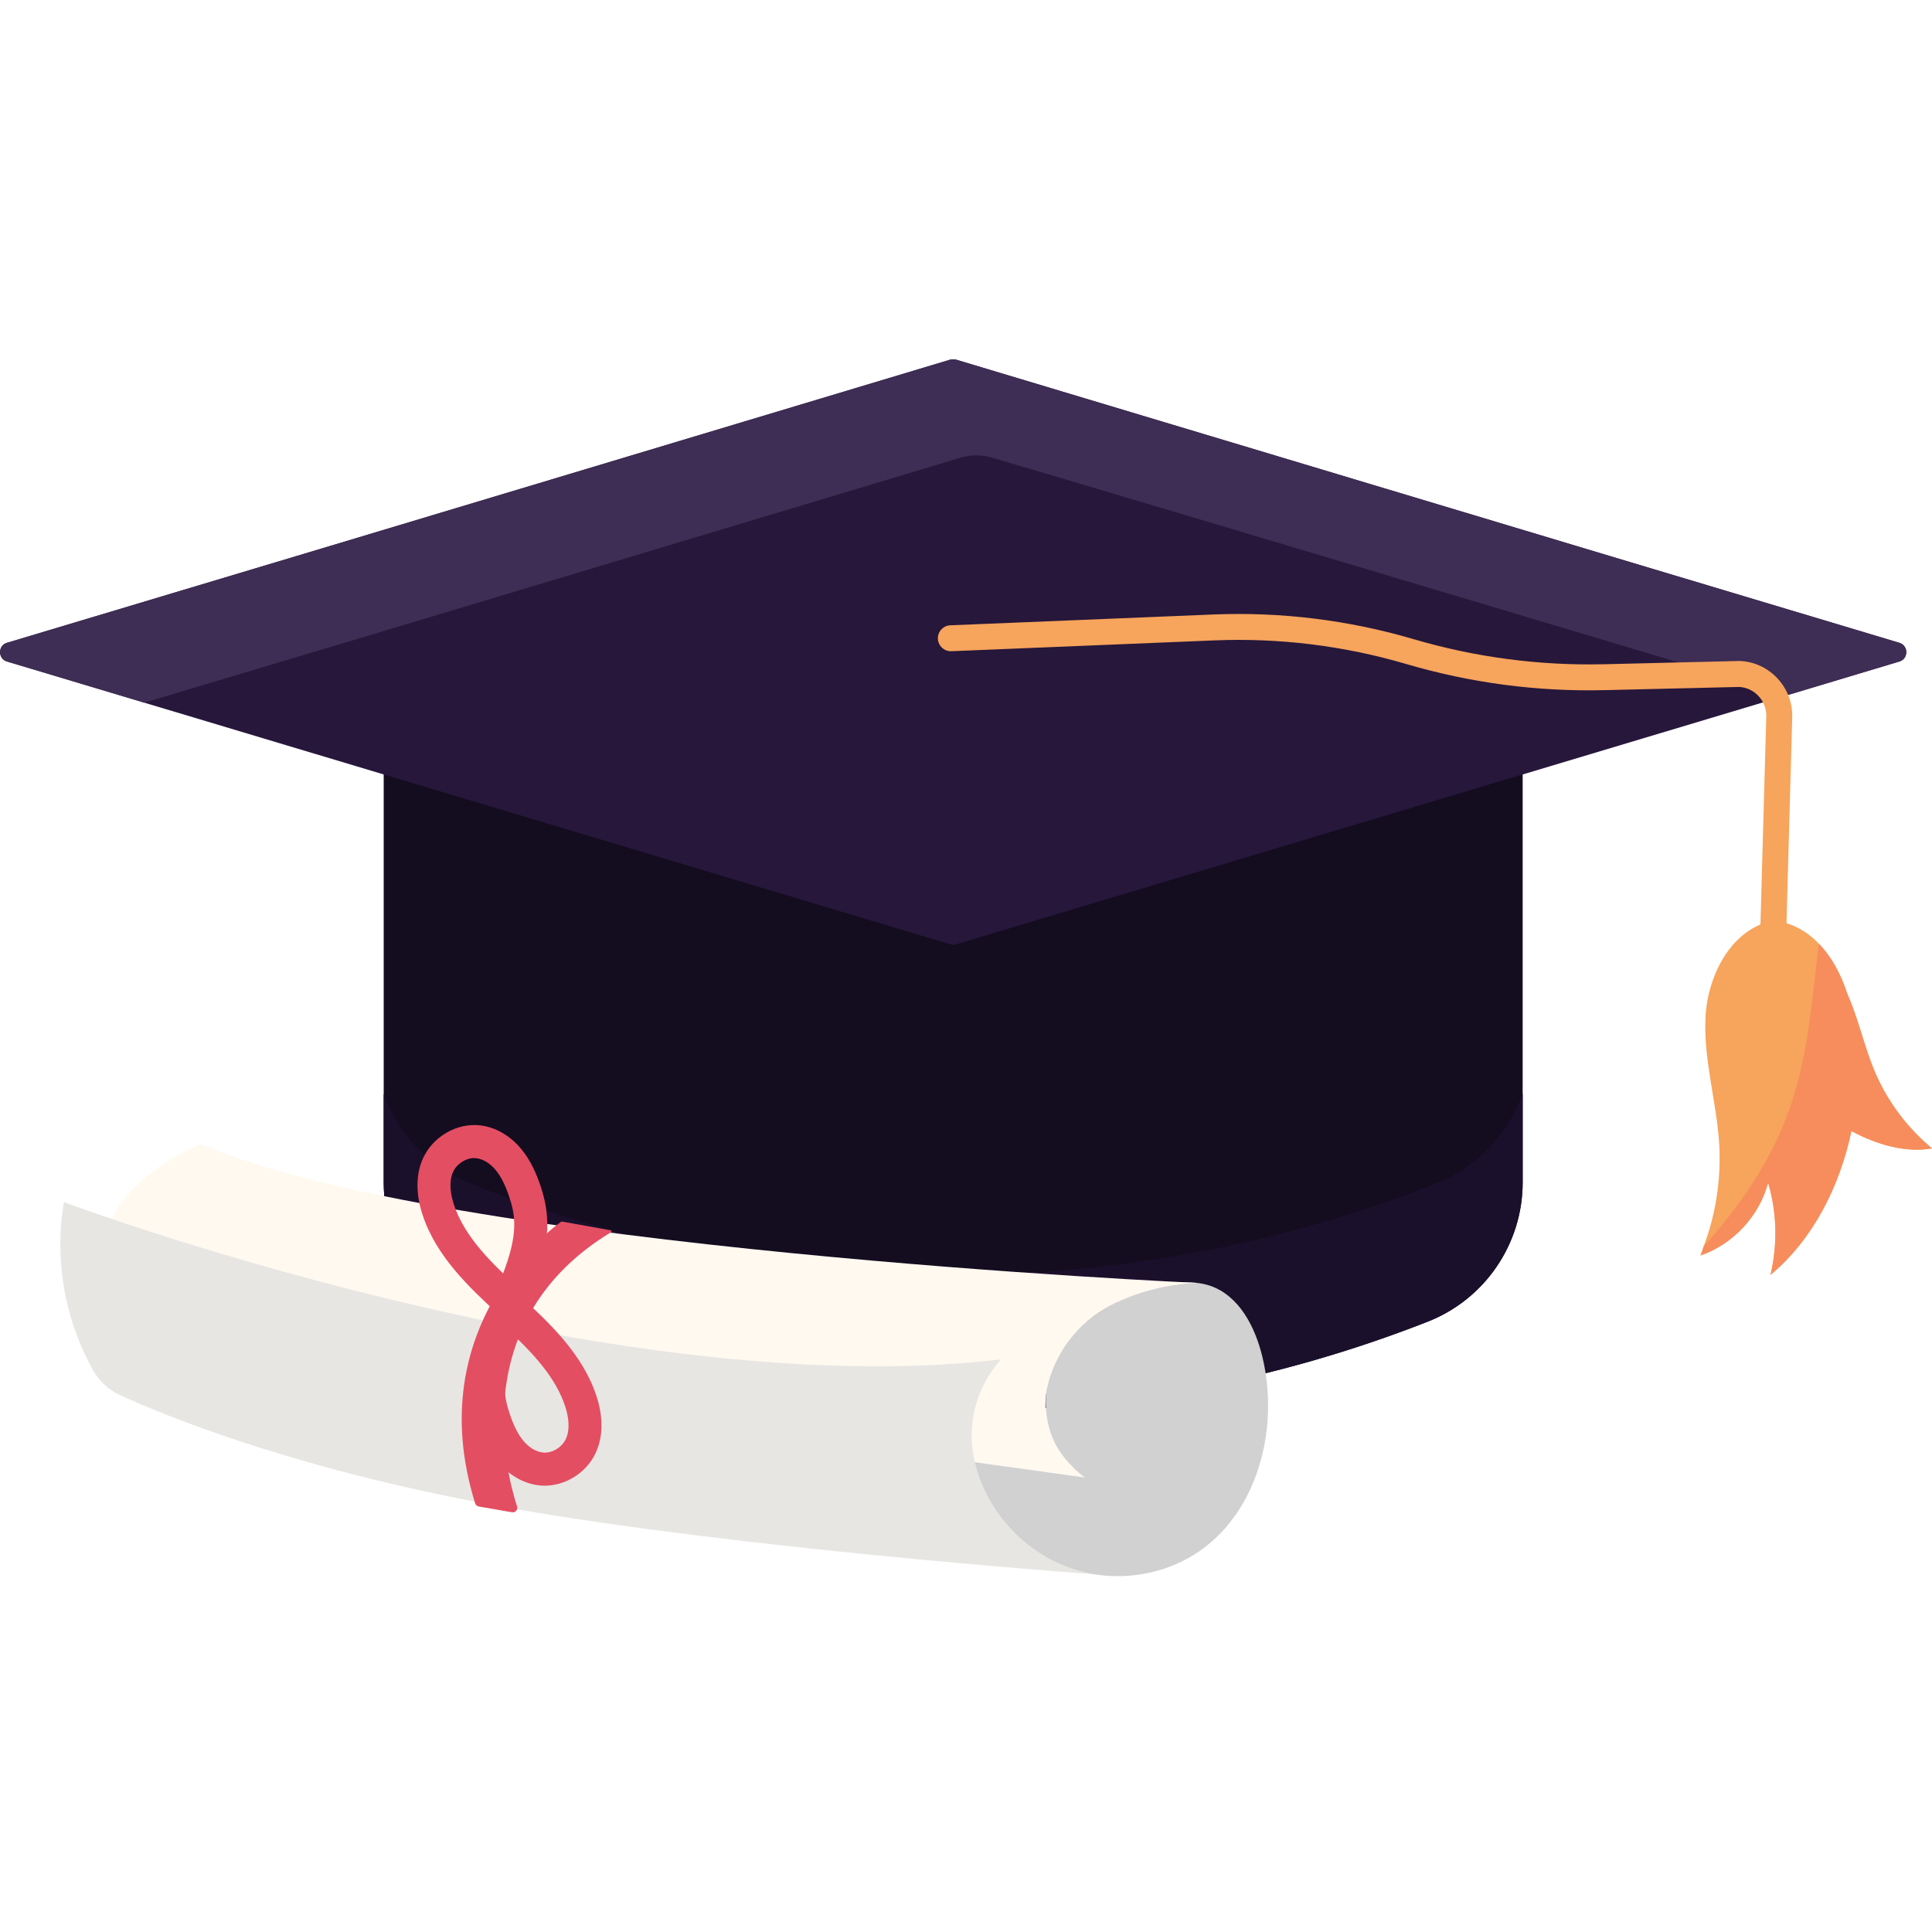
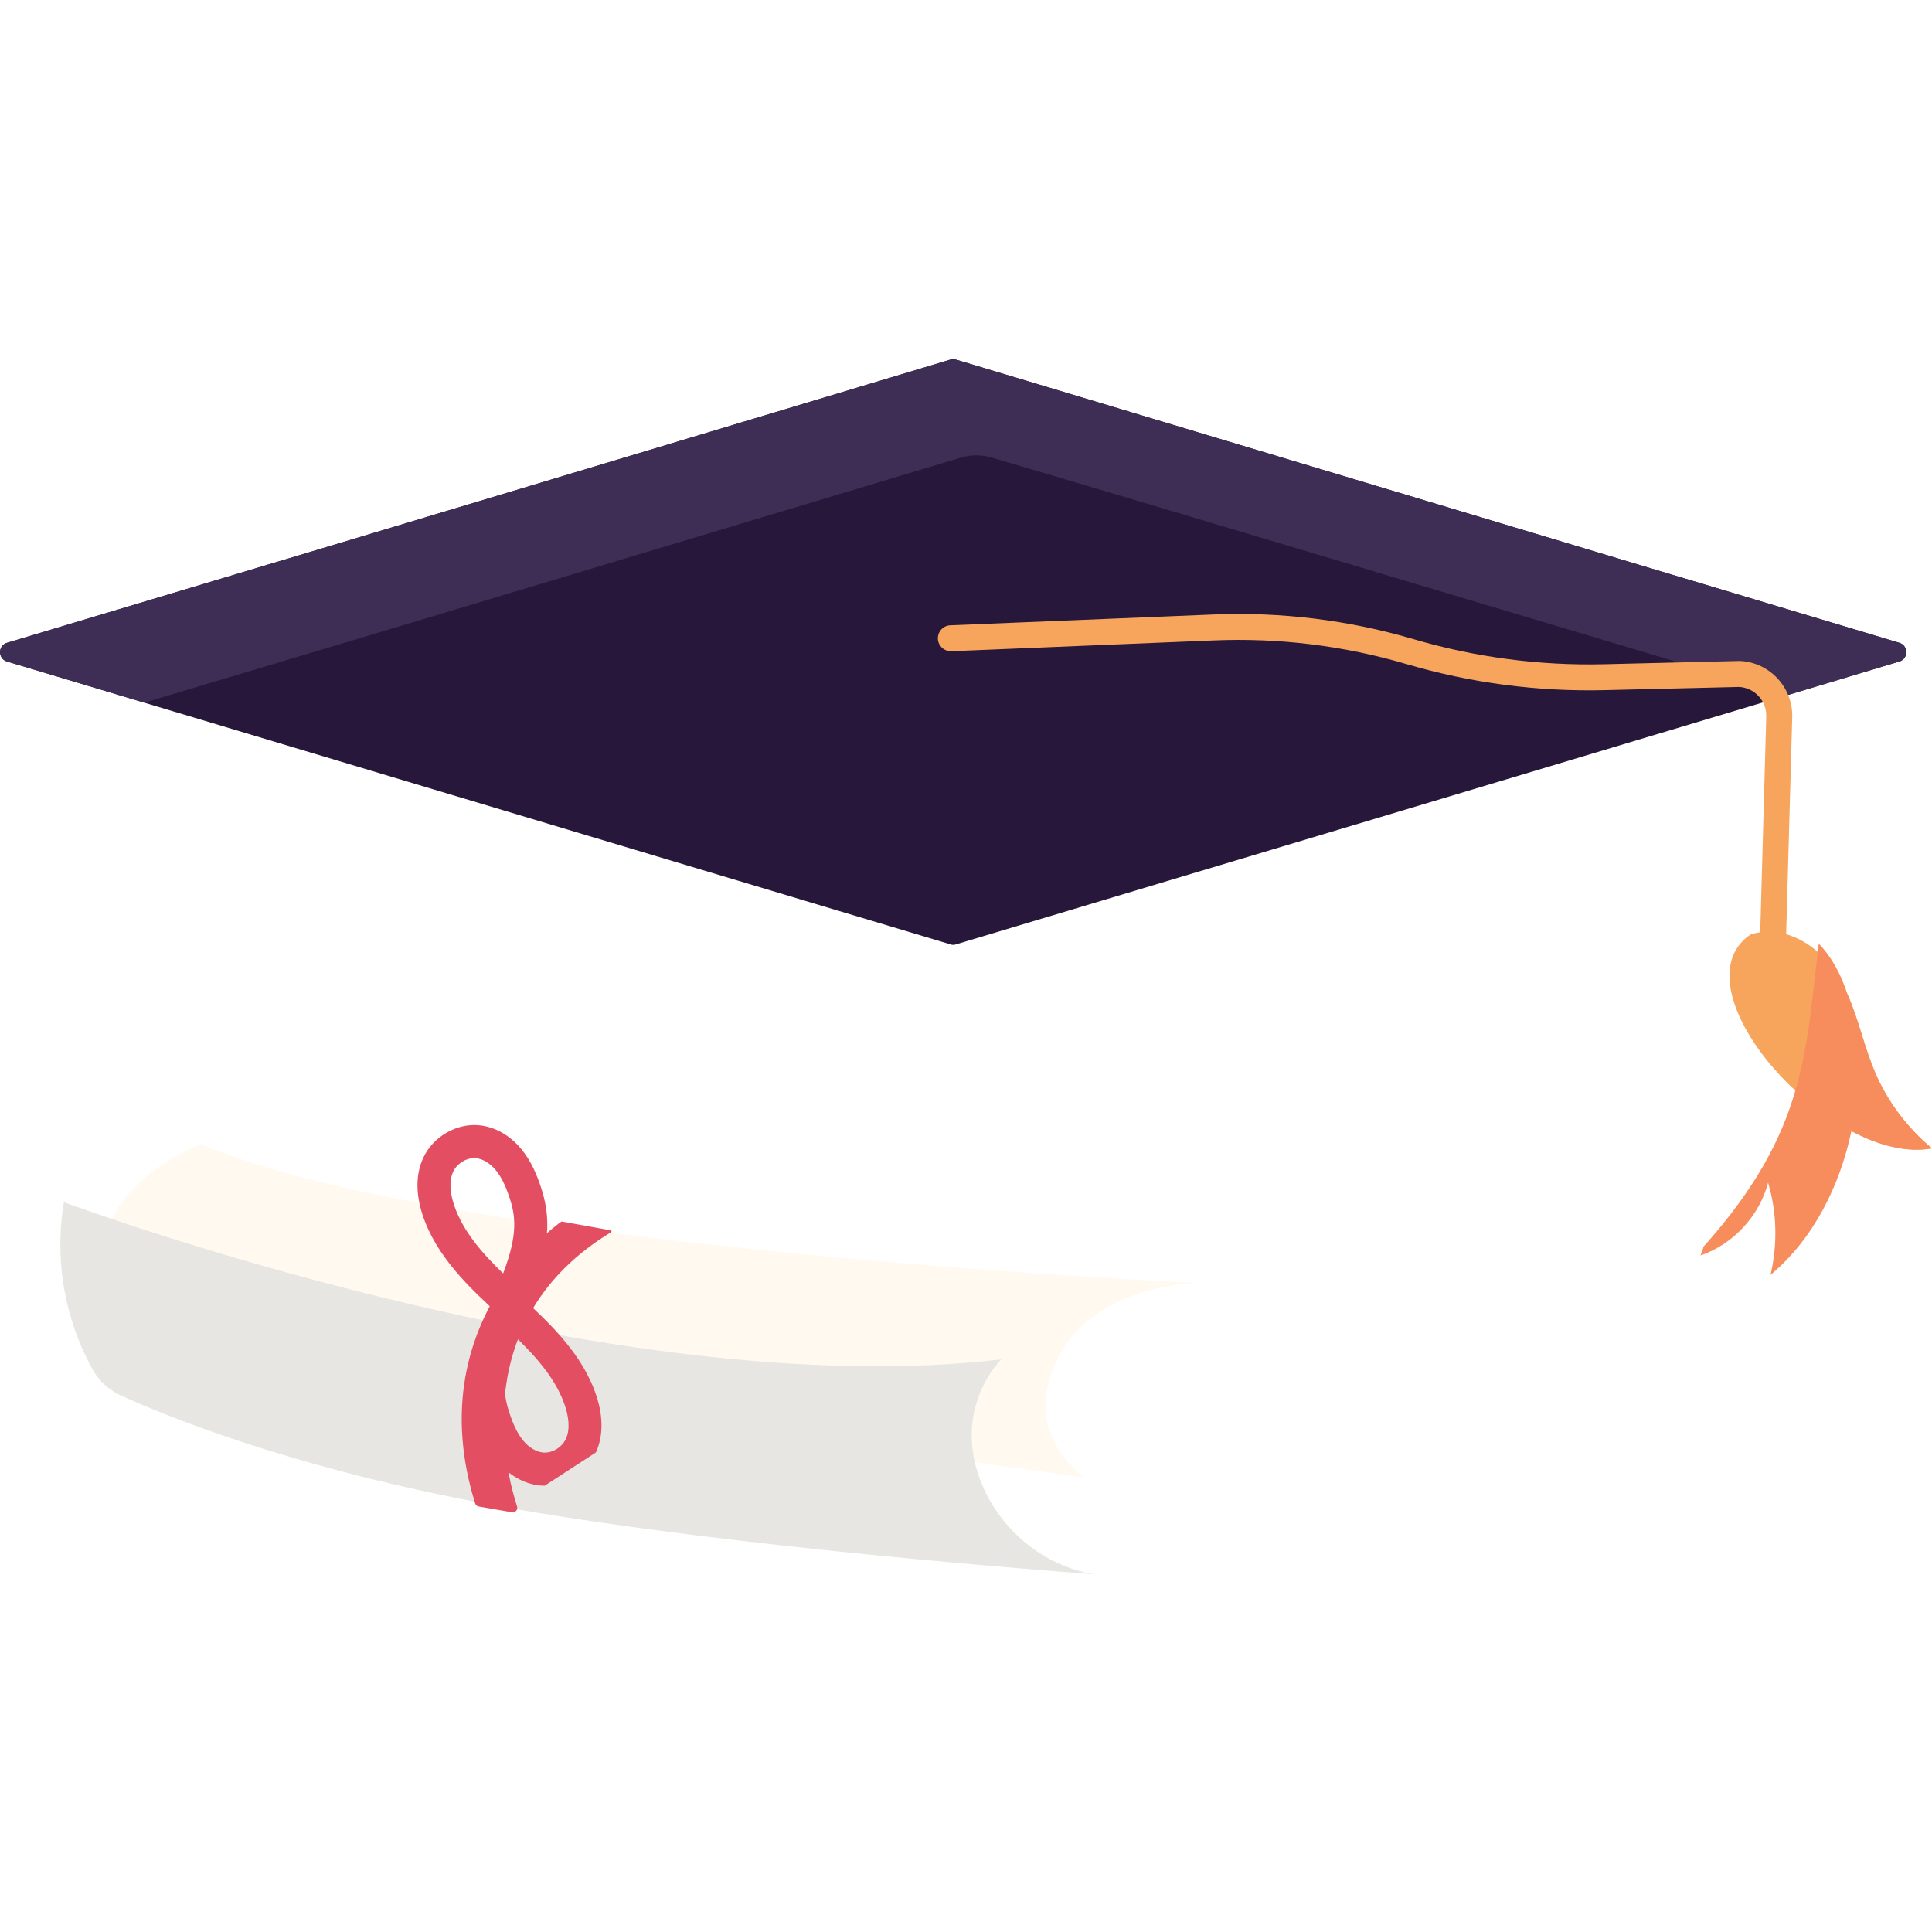
<svg xmlns="http://www.w3.org/2000/svg" width="512" height="512" viewBox="0 0 512 512" fill="none">
-   <path d="M101.682 313.341V165.185H403.523V313.341C403.523 329.665 393.516 344.326 378.305 350.28C297.484 381.89 207.72 381.89 126.9 350.28C111.689 344.338 101.682 329.665 101.682 313.341Z" fill="#140C1F" />
-   <path d="M403.523 289.824V313.341C403.523 329.652 393.516 344.338 378.292 350.28C337.926 366.141 295.22 373.972 252.602 373.972C209.984 373.972 167.367 366.128 126.913 350.28C119.345 347.303 113.04 342.174 108.625 335.682C104.209 329.29 101.682 321.534 101.682 313.341V289.824C102.858 293.064 104.384 296.216 106.373 299.018C110.876 305.598 117.281 310.826 124.936 313.791C166.016 329.828 209.271 337.846 252.602 337.846C295.933 337.846 339.277 329.828 380.269 313.791C391.264 309.463 399.645 300.632 403.523 289.824Z" fill="#1B102B" />
  <path d="M503.356 175.305L253.328 250.271C252.878 250.446 252.34 250.446 251.889 250.271L1.848 175.305C-0.578 174.579 -0.578 171.064 1.848 170.351L87.535 144.67L251.877 95.298C252.327 95.21 252.865 95.21 253.315 95.298L426.402 147.285L503.344 170.351C505.783 171.077 505.783 174.592 503.356 175.305Z" fill="#26173B" />
  <path d="M503.356 175.305L473.71 184.224L433.169 172.065C433.169 172.065 289.166 128.984 262.772 121.254C260.07 120.466 257.256 120.491 254.554 121.304L94.289 169.451L38.249 186.213L1.848 175.305C-0.616 174.567 -0.616 171.089 1.848 170.351L87.534 144.67L251.877 95.298C252.365 95.298 252.827 95.298 253.315 95.298L426.401 147.285L503.344 170.351C505.808 171.089 505.808 174.567 503.356 175.305Z" fill="#3E2D54" />
  <path d="M469.695 258.664C469.658 258.664 469.633 258.664 469.595 258.664C467.694 258.614 466.205 257.026 466.255 255.124L468.081 189.853C468.194 185.762 464.992 182.285 460.926 182.047L425.201 182.898C407.426 183.323 389.763 180.996 372.701 175.98C356.139 171.114 339.002 169 321.764 169.713L252.127 172.578C250.251 172.653 248.625 171.177 248.55 169.288C248.475 167.387 249.951 165.786 251.839 165.711L321.477 162.846C339.465 162.108 357.365 164.31 374.64 169.388C391.014 174.204 407.976 176.431 425.038 176.03L460.889 175.167C460.964 175.167 461.051 175.167 461.126 175.167C468.97 175.518 475.174 182.197 474.961 190.053L473.135 255.325C473.085 257.188 471.546 258.664 469.695 258.664Z" fill="#F7A45C" />
-   <path d="M490.647 299.731C487.582 314.242 480.552 328.389 469.207 337.846C471.096 329.828 470.921 321.359 468.569 313.428C466.23 322.26 459.287 329.74 450.644 332.705C450.906 331.979 451.269 331.179 451.457 330.366C454.797 321.622 456.147 312.253 455.597 302.971C454.872 291.713 451.369 280.63 451.995 269.359C452.62 258.089 459.112 245.843 470.195 243.954C474.886 244.579 478.839 246.743 482.003 250.083C485.343 253.511 487.858 258.101 489.571 263.418C492.899 273.7 493.349 286.847 490.647 299.731Z" fill="#F7A45C" />
  <path d="M512 304.334C505.333 305.51 497.852 303.609 490.647 299.744C485.418 297.042 480.29 293.352 475.787 289.023C460.826 275.239 451.907 255.862 463.891 247.669C470.195 245.592 476.775 247.944 481.728 252.26C483.98 254.149 485.869 256.5 487.32 258.927C488.133 260.366 488.946 261.904 489.571 263.43C492.636 270.273 494.075 277.753 497.139 284.695C500.467 292.263 505.608 299.018 512 304.334Z" fill="#F7A45C" />
  <path d="M512 304.334C505.333 305.51 497.852 303.609 490.647 299.744C487.582 314.254 480.552 328.402 469.207 337.858C471.096 329.84 470.921 321.372 468.569 313.441C466.23 322.272 459.287 329.752 450.644 332.717C450.906 331.992 451.269 331.191 451.457 330.378C465.329 314.879 472.084 301.82 475.787 289.023C479.302 276.952 480.202 265.231 481.728 252.26C481.816 251.534 481.903 250.821 482.003 250.096C485.343 253.523 487.858 258.114 489.571 263.43C492.636 270.272 494.075 277.753 497.139 284.695C500.467 292.263 505.608 299.018 512 304.334Z" fill="#F78D5C" />
-   <path d="M266.575 376.824L287.377 390.846C277.245 385.367 274.555 370.932 279.659 360.612C284.738 350.305 295.62 343.925 306.766 341.073C311.332 339.885 316.21 339.234 320.676 340.735C328.431 343.375 332.659 351.706 334.561 359.649C339.176 378.888 333.147 401.691 316.31 412.086C308.555 416.877 299.048 418.654 290.029 417.215C287.977 416.89 285.951 416.377 283.987 415.727C273.379 412.149 264.523 403.793 260.22 393.448C258.594 389.583 257.606 385.442 257.481 381.264C257.255 373.609 260.12 365.903 265.274 360.262C265.424 360.087 265.574 359.924 265.724 359.762L266.575 376.824Z" fill="#D1D1D1" />
  <path d="M317.323 339.985C317.323 339.985 118.306 331.166 53.31 303.221C53.31 303.221 7.865 320.121 37.023 356.734L287.564 391.572C287.564 391.572 269.126 379.613 281.097 358.586C291.605 340.148 317.323 339.985 317.323 339.985Z" fill="#FFF9F0" />
  <path d="M290.054 417.203C268.689 415.614 181.764 408.734 125.787 397.939C75.476 388.244 43.378 375.01 31.844 369.731C28.767 368.318 26.24 365.966 24.589 363.014C23.176 360.45 21.925 357.81 20.849 355.108C16.246 343.563 14.857 330.941 16.934 318.582C16.934 318.582 161.449 372.596 265.311 360.249C260.145 365.891 257.293 373.596 257.518 381.252C257.631 385.43 258.631 389.57 260.258 393.436C264.561 403.768 273.417 412.124 284.025 415.714C285.976 416.377 288.002 416.877 290.054 417.203Z" fill="#E8E6E3" />
  <path d="M148.716 323.773C146.727 325.174 111.201 351.143 125.924 398.414C126.062 398.84 126.425 399.165 126.875 399.24L135.694 400.766C136.582 400.916 137.307 400.078 137.032 399.227C134.043 390.071 123.573 349.742 161.937 326.55C162.15 326.425 162.1 326.1 161.85 326.05L148.916 323.723C148.841 323.723 148.766 323.736 148.716 323.773Z" fill="#E44E62" />
  <path d="M136.369 352.244L131.954 348.166C124.686 341.461 115.642 333.117 111.977 321.922C110.151 316.343 110.188 311.164 112.115 306.949C114.729 301.195 121.083 297.53 127.213 298.23C131.278 298.693 135.143 300.907 138.108 304.459C140.848 307.749 142.349 311.627 143.237 314.267C146.026 322.51 146.276 330.828 138.909 346.79L136.369 352.244ZM125.674 306.899C123.435 306.899 121.046 308.425 120.07 310.576C118.819 313.328 119.495 316.781 120.283 319.195C122.597 326.263 127.863 332.192 133.33 337.471C137.47 326.725 136.519 321.797 134.918 317.068C133.855 313.941 132.729 311.715 131.353 310.063C129.865 308.275 127.988 307.136 126.2 306.936C126.024 306.911 125.849 306.899 125.674 306.899Z" fill="#E44E62" />
-   <path d="M144.35 393.723C143.849 393.723 143.349 393.698 142.836 393.636C138.771 393.173 134.906 390.959 131.941 387.406C129.201 384.116 127.7 380.239 126.812 377.599C124.023 369.356 123.773 361.037 131.14 345.076L133.667 339.61L138.083 343.688C145.351 350.392 154.394 358.736 158.06 369.931C159.886 375.51 159.848 380.689 157.922 384.904C155.545 390.208 149.991 393.723 144.35 393.723ZM136.707 354.395C132.566 365.14 133.517 370.069 135.118 374.797C136.181 377.924 137.307 380.151 138.683 381.802C140.172 383.591 142.048 384.729 143.837 384.929C146.226 385.192 148.928 383.604 149.979 381.289C151.23 378.537 150.554 375.085 149.766 372.671C147.439 365.603 142.173 359.674 136.707 354.395Z" fill="#E44E62" />
+   <path d="M144.35 393.723C143.849 393.723 143.349 393.698 142.836 393.636C138.771 393.173 134.906 390.959 131.941 387.406C129.201 384.116 127.7 380.239 126.812 377.599C124.023 369.356 123.773 361.037 131.14 345.076L133.667 339.61L138.083 343.688C145.351 350.392 154.394 358.736 158.06 369.931C159.886 375.51 159.848 380.689 157.922 384.904ZM136.707 354.395C132.566 365.14 133.517 370.069 135.118 374.797C136.181 377.924 137.307 380.151 138.683 381.802C140.172 383.591 142.048 384.729 143.837 384.929C146.226 385.192 148.928 383.604 149.979 381.289C151.23 378.537 150.554 375.085 149.766 372.671C147.439 365.603 142.173 359.674 136.707 354.395Z" fill="#E44E62" />
</svg>